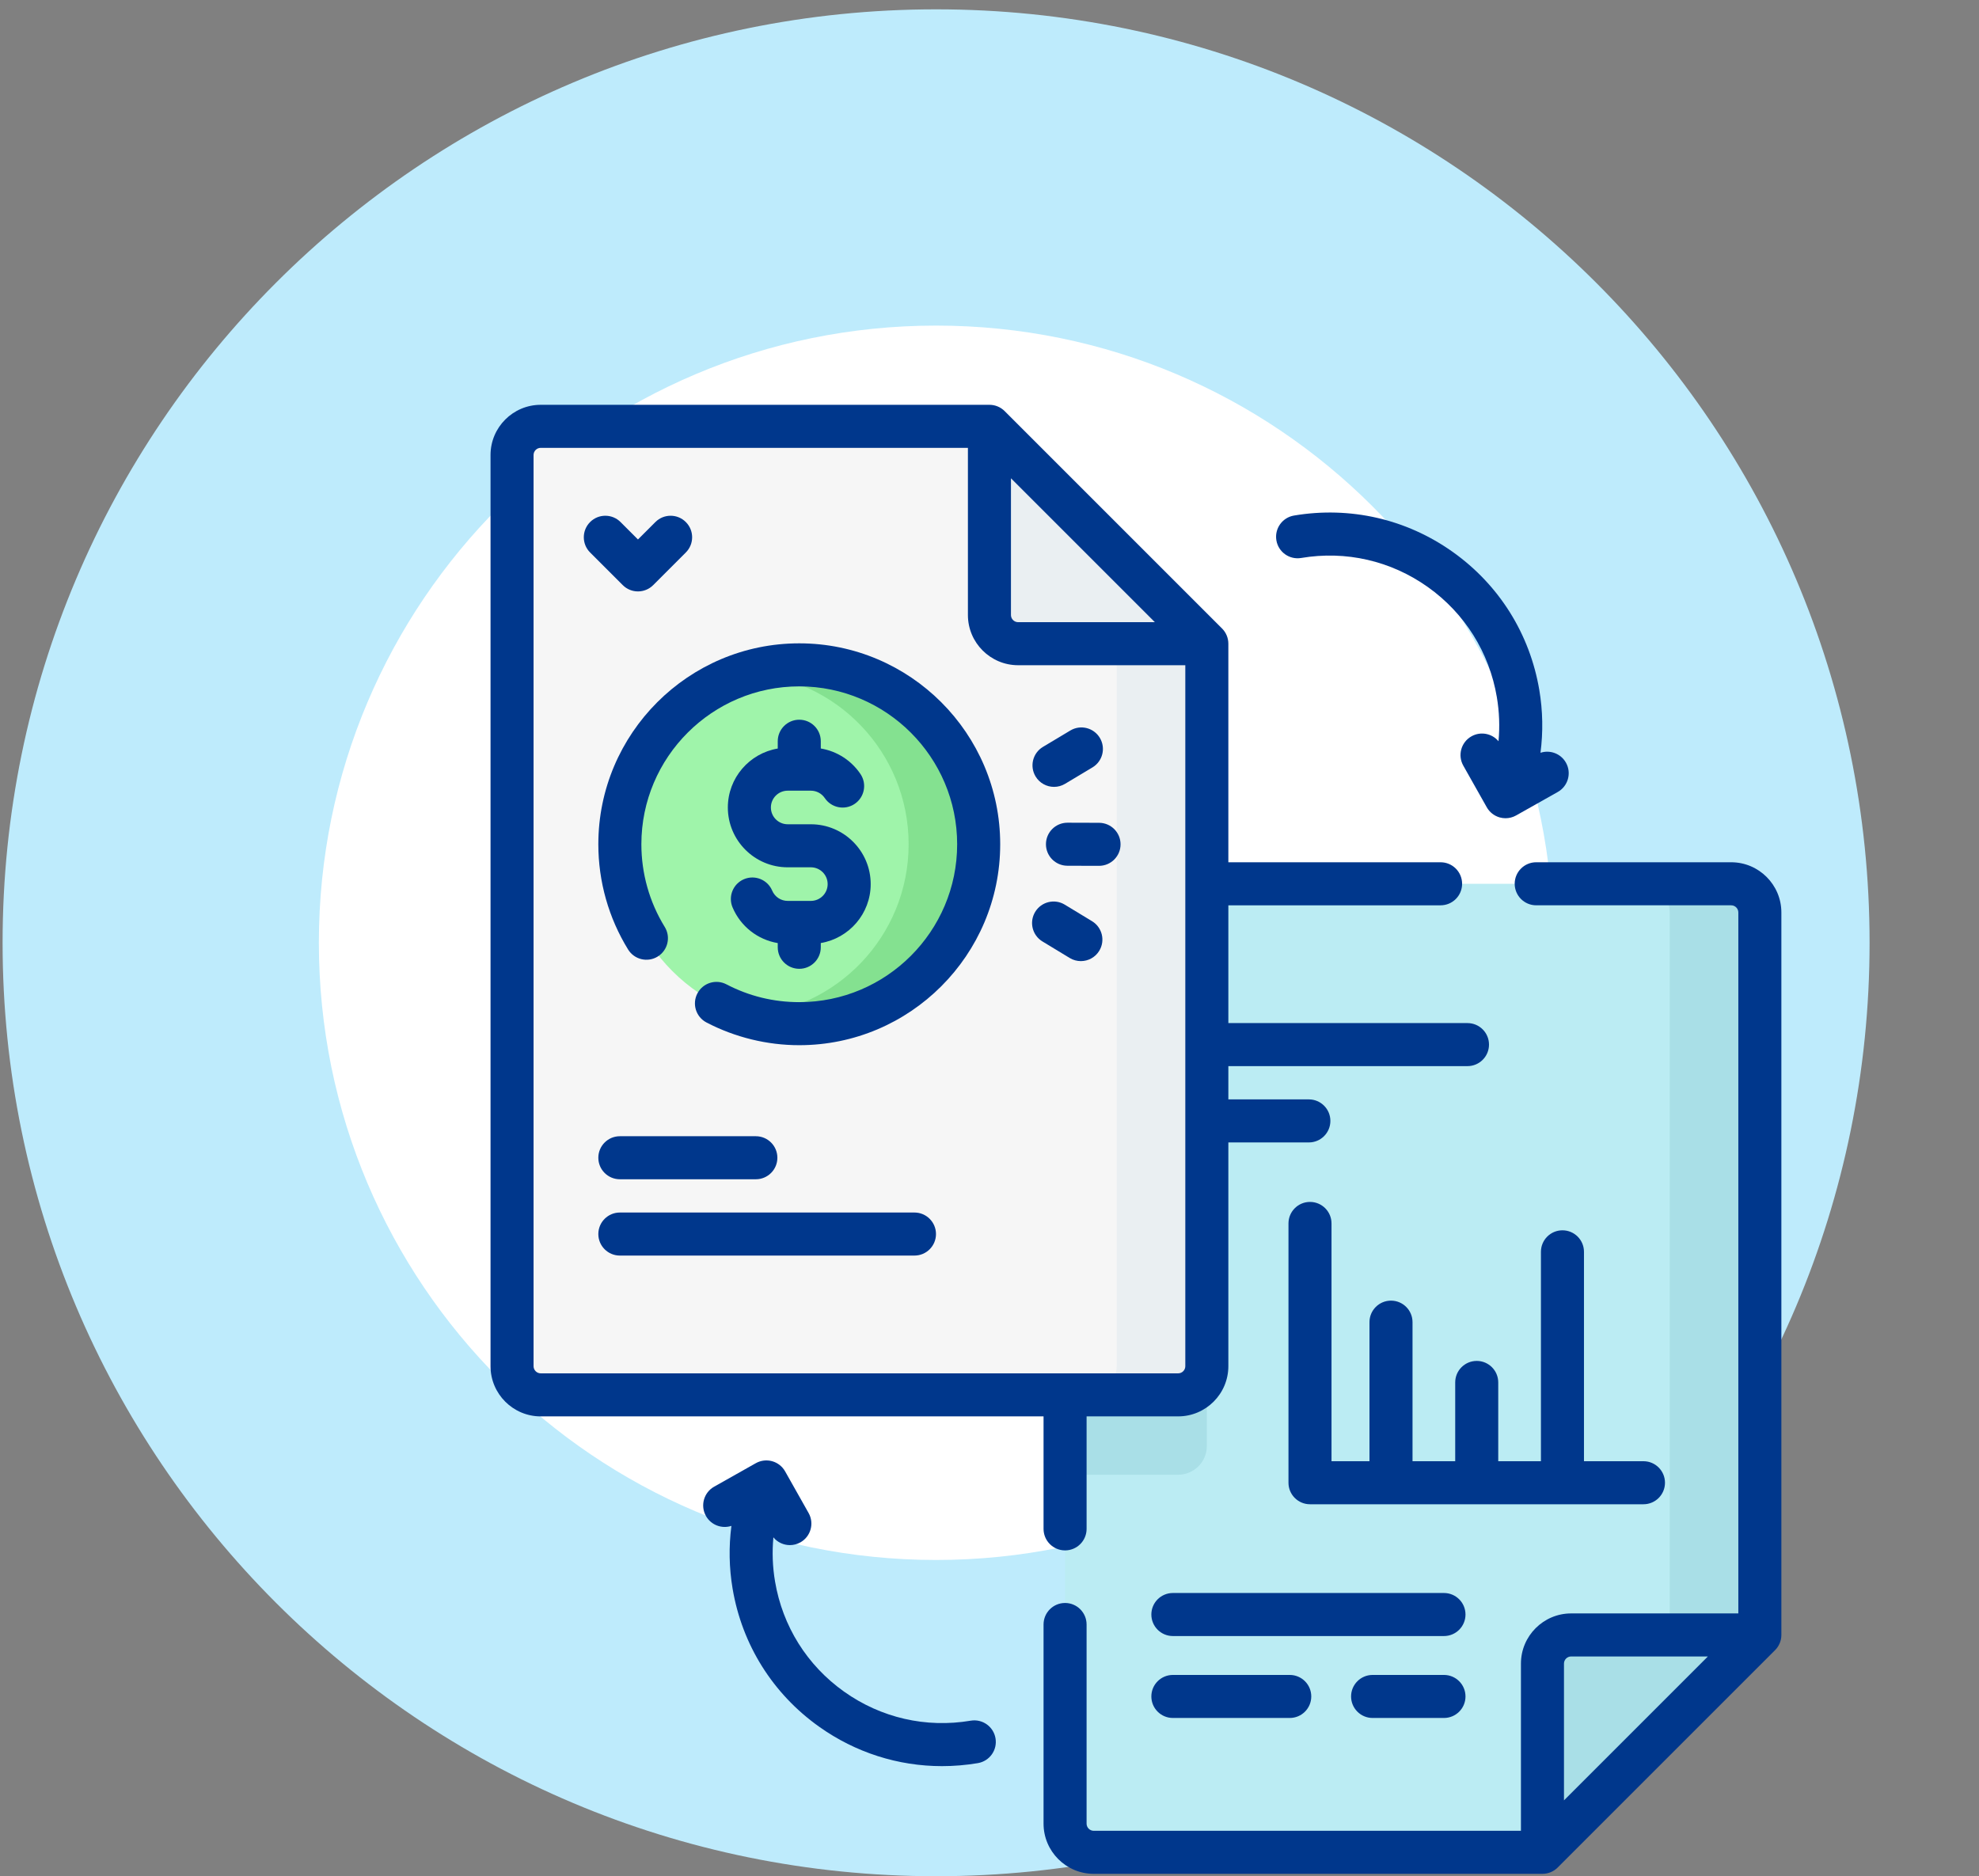
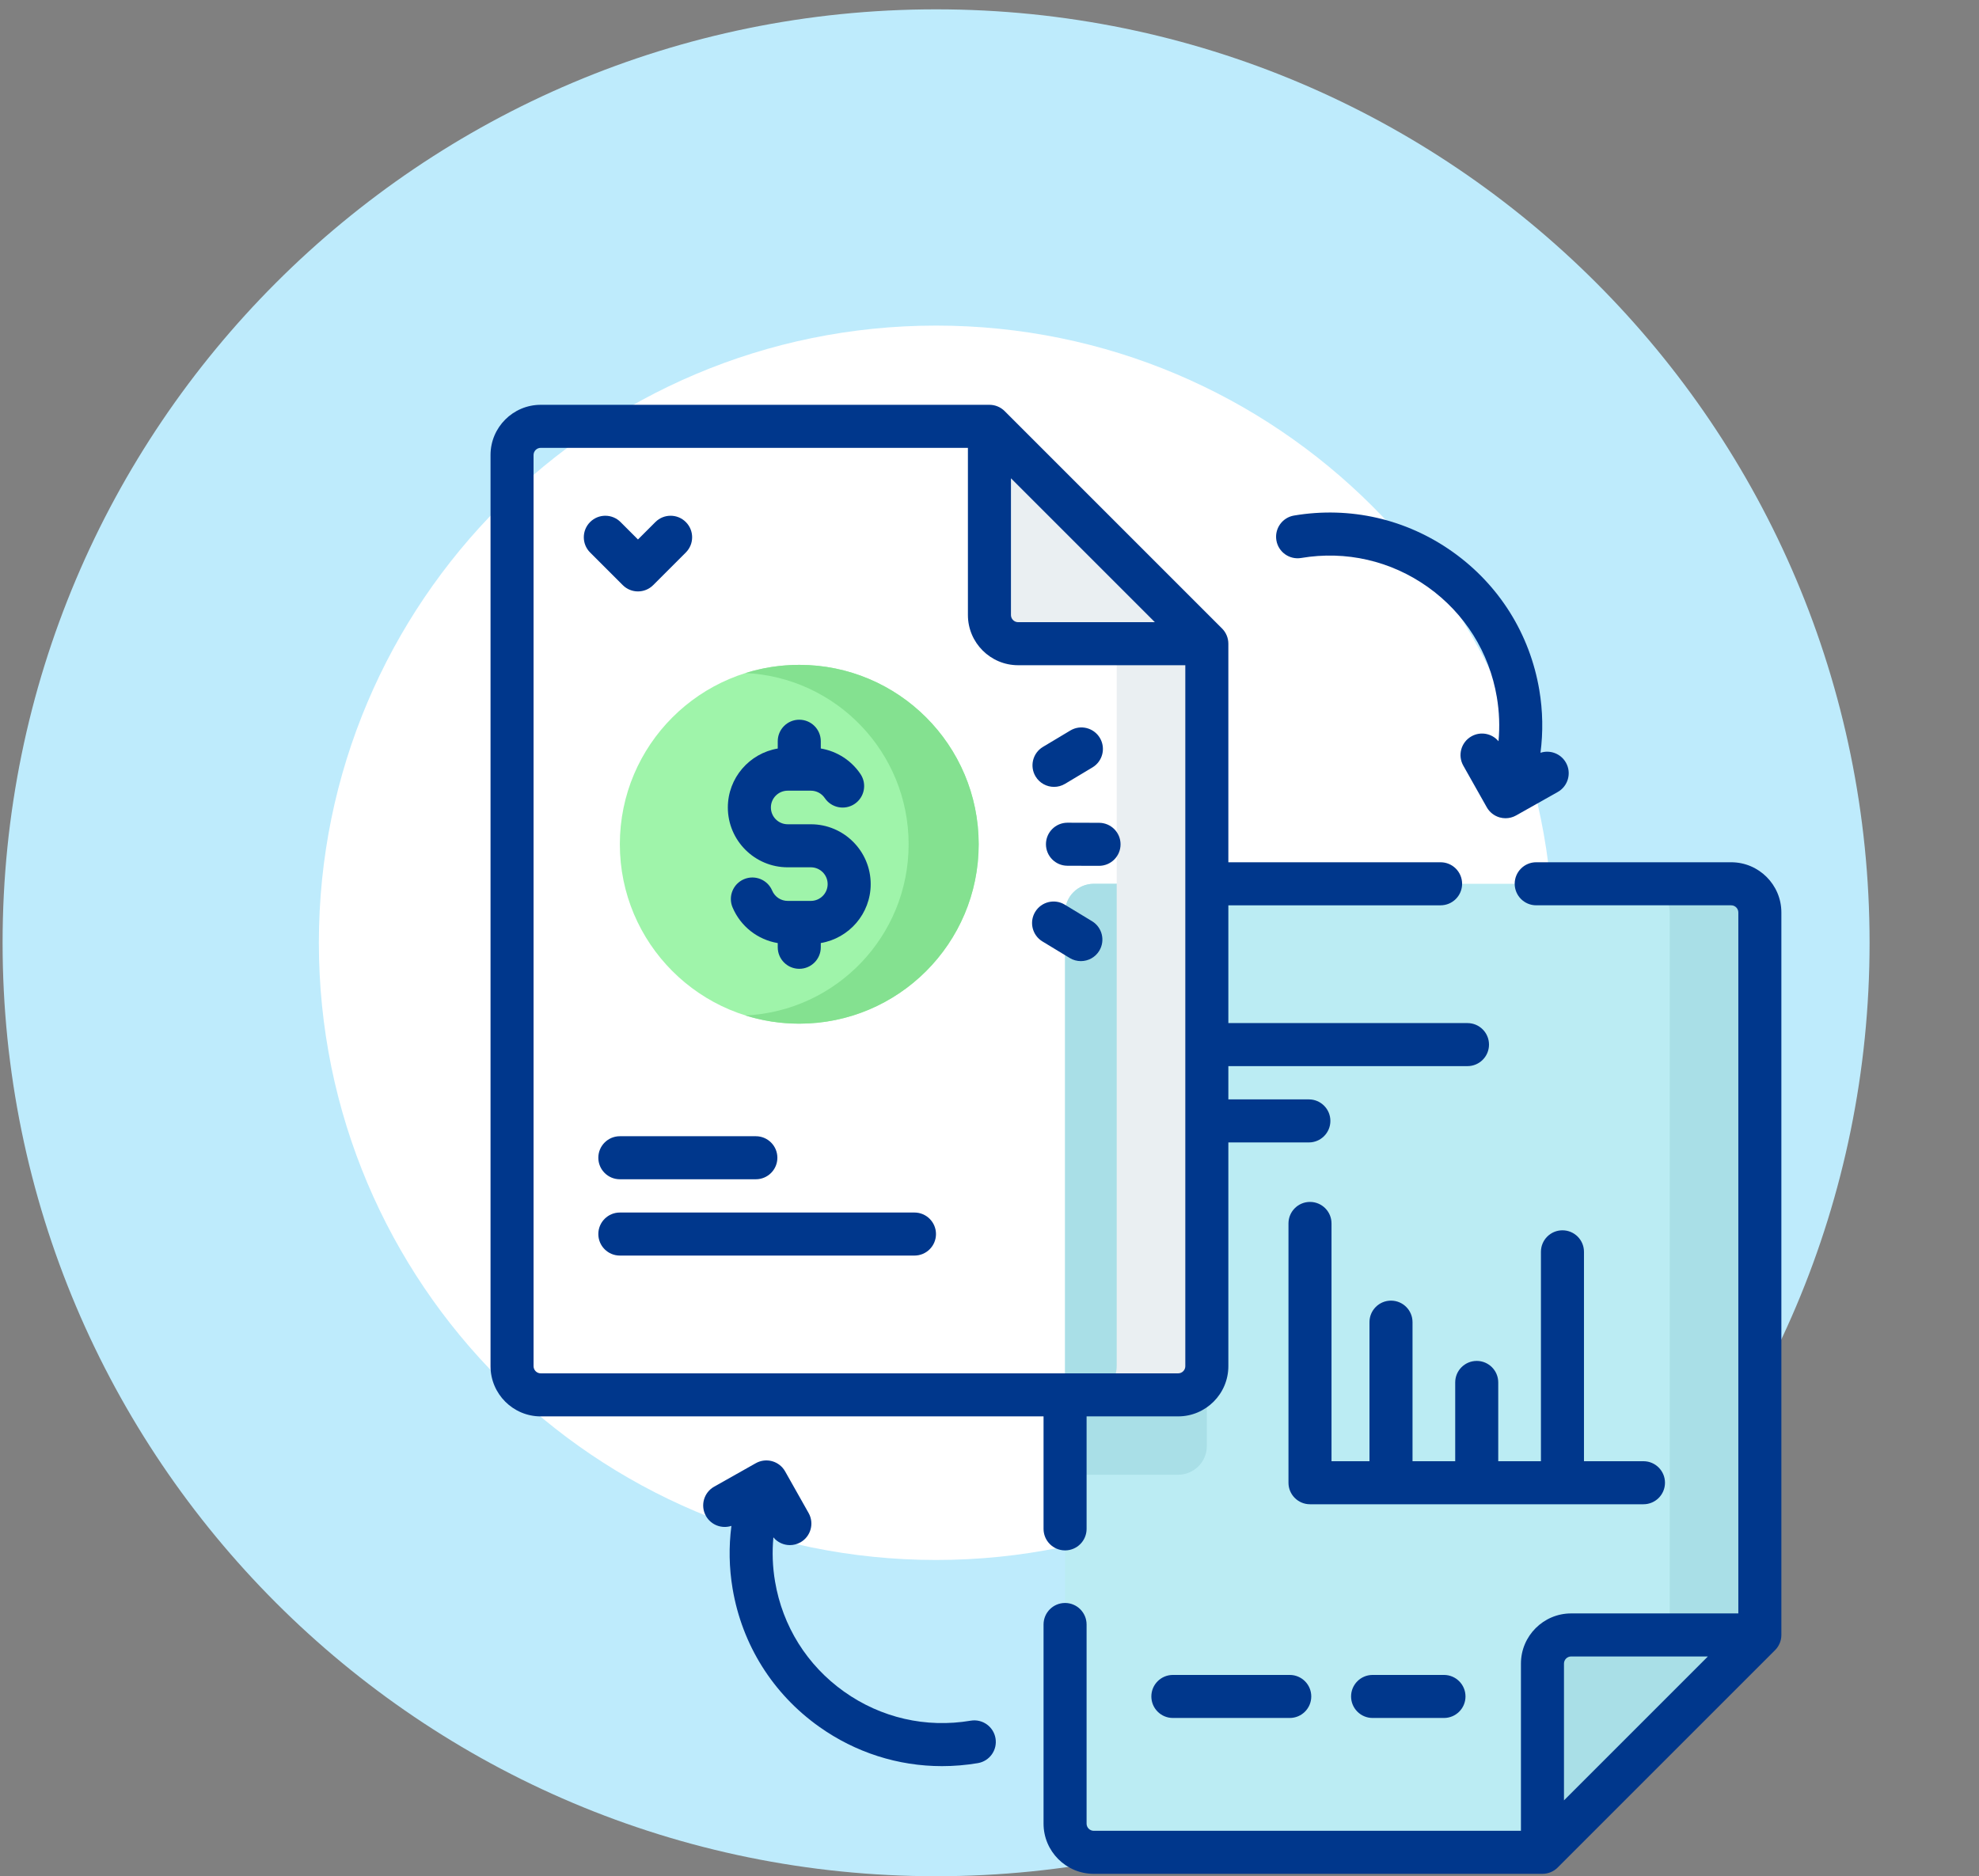
<svg xmlns="http://www.w3.org/2000/svg" width="212" height="201" viewBox="0 0 212 201" fill="none">
  <rect x="0" y="0" width="212" height="201" fill="#808080" stroke="none" />
  <path fill-rule="evenodd" clip-rule="evenodd" d="M112.474 101C112.474 94.265 107.014 88.804 100.278 88.804C93.543 88.804 88.083 94.265 88.083 101C88.083 107.736 93.543 113.196 100.278 113.196C107.014 113.196 112.474 107.736 112.474 101ZM100.278 1C45.05 1 0.278 45.772 0.278 101C0.278 156.229 45.05 201 100.278 201C155.507 201 200.278 156.229 200.278 101C200.278 45.772 155.507 1 100.278 1Z" fill="#BEEBFC" />
  <path d="M34.158 101C34.158 64.483 63.761 34.88 100.278 34.88C136.795 34.88 166.398 64.483 166.398 101C166.398 137.517 136.795 167.12 100.278 167.12C63.761 167.12 34.158 137.517 34.158 101Z" fill="white" />
  <g clip-path="url(#clip0_144_682)">
    <path d="M188.524 97.751V175.152L165.235 198.439H117.167C115.473 198.439 114.096 197.062 114.096 195.365V97.751C114.096 96.055 115.473 94.681 117.167 94.681H185.451C187.144 94.681 188.524 96.055 188.524 97.751Z" fill="#BBECF3" />
    <path d="M129.281 94.681V154.914C129.281 156.611 127.904 157.988 126.21 157.988H114.096V97.751C114.096 96.055 115.473 94.681 117.167 94.681H129.281Z" fill="#A9DFE7" />
    <path d="M188.523 175.152V97.752C188.523 96.055 187.145 94.68 185.45 94.68H175.796C177.493 94.68 178.869 96.056 178.869 97.752V184.806L188.523 175.152Z" fill="#A9DFE7" />
    <path d="M165.236 178.225V198.439L188.524 175.151H168.309C166.615 175.151 165.236 176.527 165.236 178.225Z" fill="#A9DFE7" />
-     <path d="M129.282 68.96V146.359C129.282 148.056 127.903 149.432 126.209 149.432H57.926C56.232 149.432 54.853 148.056 54.853 146.359V48.746C54.853 47.049 56.232 45.673 57.926 45.673H105.994L129.282 68.96Z" fill="#F6F6F6" />
    <path d="M129.281 68.96V146.359C129.281 148.056 127.903 149.432 126.209 149.432H116.554C118.251 149.432 119.627 148.056 119.627 146.359V59.306L129.281 68.96Z" fill="#EAEFF2" />
    <path d="M105.994 65.887V45.673L129.282 68.96H109.067C107.373 68.96 105.994 67.584 105.994 65.887Z" fill="#EAEFF2" />
    <path d="M85.621 109.665C96.236 109.665 104.841 101.06 104.841 90.445C104.841 79.831 96.236 71.226 85.621 71.226C75.006 71.226 66.401 79.831 66.401 90.445C66.401 101.06 75.006 109.665 85.621 109.665Z" fill="#9FF4AA" />
    <path d="M104.841 90.446C104.841 101.061 96.235 109.666 85.621 109.666C83.612 109.666 81.673 109.359 79.853 108.787C89.588 108.326 97.336 100.293 97.336 90.446C97.336 80.602 89.591 72.569 79.862 72.102C81.682 71.533 83.615 71.226 85.621 71.226C96.235 71.226 104.841 79.832 104.841 90.446Z" fill="#84E190" />
    <path d="M185.45 92.374H164.566C163.292 92.374 162.261 93.406 162.261 94.679C162.261 95.953 163.292 96.985 164.566 96.985H185.45C185.873 96.985 186.218 97.329 186.218 97.752V172.846H168.308C165.343 172.846 162.93 175.259 162.93 178.225V196.133H117.168C116.744 196.133 116.4 195.789 116.4 195.366V174.032C116.4 172.759 115.368 171.727 114.095 171.727C112.821 171.727 111.79 172.759 111.79 174.032V195.366C111.79 198.331 114.202 200.744 117.168 200.744H165.236C165.847 200.744 166.433 200.501 166.866 200.069L190.154 176.781C190.586 176.349 190.829 175.763 190.829 175.151V97.752C190.829 94.787 188.416 92.374 185.45 92.374ZM168.309 177.457H182.957L167.541 192.873V178.224C167.541 177.801 167.885 177.457 168.309 177.457Z" fill="#00378C" />
    <path d="M111.79 163.788C111.79 165.061 112.822 166.094 114.096 166.094C115.369 166.094 116.401 165.061 116.401 163.788V151.737H126.208C129.174 151.737 131.587 149.324 131.587 146.359V122.389H140.212C141.486 122.389 142.517 121.357 142.517 120.084C142.517 118.81 141.486 117.778 140.212 117.778H131.587V114.214H157.203C158.477 114.214 159.509 113.181 159.509 111.908C159.509 110.635 158.477 109.603 157.203 109.603H131.587V96.986H154.322C155.596 96.986 156.628 95.954 156.628 94.681C156.628 93.408 155.596 92.375 154.322 92.375H131.587V68.96C131.587 68.349 131.344 67.762 130.911 67.33L107.624 44.042C107.192 43.61 106.605 43.367 105.994 43.367H57.926C54.961 43.367 52.548 45.78 52.548 48.746V146.359C52.548 149.325 54.961 151.738 57.926 151.738H111.79V163.788ZM108.299 51.238L123.715 66.654H109.067C108.643 66.654 108.299 66.31 108.299 65.887V51.238ZM57.158 146.359V48.746C57.158 48.322 57.503 47.978 57.926 47.978H103.688V65.887C103.688 68.852 106.101 71.265 109.067 71.265H126.976V146.359C126.976 146.782 126.632 147.127 126.208 147.127H57.926C57.503 147.127 57.158 146.782 57.158 146.359Z" fill="#00378C" />
-     <path d="M154.685 170.658H125.644C124.37 170.658 123.338 171.69 123.338 172.964C123.338 174.237 124.37 175.269 125.644 175.269H154.685C155.959 175.269 156.991 174.237 156.991 172.964C156.991 171.69 155.958 170.658 154.685 170.658Z" fill="#00378C" />
    <path d="M154.685 179.436H147.039C145.766 179.436 144.734 180.468 144.734 181.741C144.734 183.014 145.766 184.046 147.039 184.046H154.685C155.959 184.046 156.991 183.014 156.991 181.741C156.991 180.468 155.958 179.436 154.685 179.436Z" fill="#00378C" />
    <path d="M125.644 179.436C124.37 179.436 123.338 180.468 123.338 181.741C123.338 183.014 124.37 184.046 125.644 184.046H138.164C139.438 184.046 140.469 183.014 140.469 181.741C140.469 180.468 139.438 179.436 138.164 179.436H125.644Z" fill="#00378C" />
    <path d="M85.621 77.103C84.348 77.103 83.316 78.135 83.316 79.408V80.191C80.287 80.7 77.97 83.333 77.97 86.505C77.97 90.039 80.845 92.914 84.38 92.914H86.863C87.855 92.914 88.662 93.722 88.662 94.714C88.662 95.706 87.855 96.513 86.863 96.513H84.38C83.655 96.513 83.004 96.081 82.721 95.413C82.225 94.24 80.873 93.692 79.7 94.188C78.528 94.684 77.979 96.037 78.475 97.209C79.34 99.254 81.177 100.674 83.316 101.032V101.484C83.316 102.757 84.348 103.789 85.622 103.789C86.895 103.789 87.927 102.757 87.927 101.484V101.028C90.956 100.519 93.273 97.885 93.273 94.714C93.273 91.179 90.398 88.304 86.863 88.304H84.381C83.388 88.304 82.581 87.497 82.581 86.505C82.581 85.512 83.388 84.706 84.381 84.706H86.863C87.462 84.706 88.02 85.002 88.356 85.5C89.069 86.555 90.502 86.833 91.557 86.12C92.612 85.408 92.889 83.975 92.177 82.919C91.184 81.449 89.644 80.474 87.927 80.186V79.408C87.927 78.135 86.895 77.103 85.621 77.103Z" fill="#00378C" />
-     <path d="M85.621 68.921C73.752 68.921 64.096 78.577 64.096 90.446C64.096 94.436 65.199 98.335 67.285 101.721C67.954 102.805 69.374 103.142 70.457 102.475C71.541 101.807 71.878 100.386 71.21 99.303C69.572 96.644 68.707 93.582 68.707 90.446C68.707 81.119 76.294 73.532 85.621 73.532C94.947 73.532 102.535 81.12 102.535 90.446C102.535 99.772 94.947 107.36 85.621 107.36C82.873 107.36 80.246 106.718 77.816 105.451C76.686 104.862 75.295 105.3 74.706 106.429C74.117 107.558 74.555 108.95 75.684 109.539C78.736 111.13 82.172 111.971 85.621 111.971C97.49 111.971 107.146 102.315 107.146 90.446C107.146 78.577 97.49 68.921 85.621 68.921Z" fill="#00378C" />
    <path d="M114.359 88.137C114.357 88.137 114.354 88.137 114.352 88.137C113.082 88.137 112.051 89.164 112.047 90.435C112.043 91.708 113.072 92.744 114.345 92.747L117.727 92.757H117.734C119.003 92.757 120.035 91.73 120.039 90.459C120.043 89.186 119.013 88.151 117.74 88.147L114.359 88.137Z" fill="#00378C" />
    <path d="M112.913 84.298C113.316 84.298 113.725 84.192 114.096 83.97L117.029 82.213C118.121 81.559 118.476 80.143 117.822 79.051C117.167 77.958 115.751 77.604 114.66 78.258L111.727 80.014C110.634 80.668 110.279 82.084 110.933 83.177C111.366 83.898 112.129 84.298 112.913 84.298Z" fill="#00378C" />
    <path d="M114.592 102.629C114.966 102.856 115.379 102.964 115.786 102.964C116.565 102.964 117.325 102.57 117.759 101.855C118.42 100.767 118.073 99.349 116.985 98.688L114.061 96.914C112.974 96.254 111.556 96.6 110.894 97.689C110.234 98.777 110.581 100.195 111.669 100.856L114.592 102.629Z" fill="#00378C" />
    <path d="M66.401 126.334H80.971C82.244 126.334 83.276 125.302 83.276 124.029C83.276 122.756 82.244 121.724 80.971 121.724H66.401C65.128 121.724 64.096 122.756 64.096 124.029C64.096 125.302 65.128 126.334 66.401 126.334Z" fill="#00378C" />
    <path d="M97.962 129.898H66.401C65.128 129.898 64.096 130.931 64.096 132.204C64.096 133.477 65.128 134.509 66.401 134.509H97.962C99.235 134.509 100.267 133.477 100.267 132.204C100.267 130.931 99.235 129.898 97.962 129.898Z" fill="#00378C" />
    <path d="M68.342 63.359C68.932 63.359 69.522 63.134 69.972 62.684L73.469 59.187C74.37 58.287 74.37 56.828 73.469 55.927C72.569 55.027 71.109 55.027 70.209 55.927L68.342 57.794L66.475 55.927C65.575 55.027 64.115 55.027 63.215 55.927C62.315 56.828 62.315 58.287 63.215 59.187L66.713 62.684C67.162 63.134 67.752 63.359 68.342 63.359Z" fill="#00378C" />
    <path d="M167.377 131.803C166.104 131.803 165.072 132.835 165.072 134.108V156.54H160.499V148.1C160.499 146.827 159.467 145.795 158.194 145.795C156.92 145.795 155.889 146.827 155.889 148.1V156.54H151.316V141.642C151.316 140.369 150.284 139.337 149.01 139.337C147.737 139.337 146.705 140.369 146.705 141.642V156.54H142.638V131.067C142.638 129.794 141.607 128.762 140.333 128.762C139.06 128.762 138.028 129.794 138.028 131.067V158.846C138.028 160.119 139.06 161.151 140.333 161.151H176.055C177.329 161.151 178.361 160.119 178.361 158.846C178.361 157.572 177.329 156.54 176.055 156.54H169.683V134.108C169.683 132.835 168.651 131.803 167.377 131.803Z" fill="#00378C" />
    <path d="M103.988 184.336C99.199 185.145 94.38 184.04 90.42 181.224C86.461 178.409 83.836 174.22 83.027 169.43C82.759 167.847 82.703 166.265 82.85 164.7C83.294 165.232 83.945 165.528 84.616 165.528C84.999 165.528 85.388 165.432 85.746 165.231C86.855 164.605 87.247 163.199 86.622 162.09L84.105 157.628C83.805 157.095 83.305 156.704 82.716 156.539C82.128 156.376 81.498 156.452 80.965 156.752L76.502 159.269C75.393 159.894 75.001 161.3 75.626 162.409C76.176 163.384 77.329 163.804 78.353 163.467C78.063 165.691 78.1 167.944 78.48 170.198C79.494 176.202 82.785 181.453 87.748 184.982C91.65 187.757 96.218 189.206 100.911 189.206C102.187 189.206 103.472 189.099 104.755 188.883C106.011 188.671 106.857 187.481 106.644 186.226C106.433 184.97 105.244 184.124 103.988 184.336Z" fill="#00378C" />
    <path d="M139.388 59.776C144.178 58.967 148.997 60.073 152.956 62.888C156.915 65.704 159.541 69.892 160.349 74.682C160.616 76.264 160.673 77.844 160.527 79.408C159.828 78.573 158.613 78.328 157.631 78.882C156.522 79.507 156.129 80.913 156.755 82.022L159.271 86.484C159.572 87.017 160.071 87.408 160.66 87.573C160.864 87.629 161.072 87.657 161.279 87.657C161.673 87.657 162.063 87.556 162.412 87.36L166.875 84.844C167.984 84.218 168.376 82.812 167.751 81.703C167.201 80.728 166.047 80.308 165.024 80.645C165.313 78.421 165.277 76.168 164.897 73.914C163.883 67.91 160.592 62.66 155.629 59.13C150.666 55.601 144.624 54.217 138.622 55.23C137.366 55.441 136.52 56.631 136.732 57.887C136.943 59.142 138.133 59.988 139.388 59.776Z" fill="#00378C" />
  </g>
  <defs>
    <clipPath id="clip0_144_682">
      <rect width="157.377" height="157.377" fill="white" transform="translate(43 43.367)" />
    </clipPath>
  </defs>
</svg>